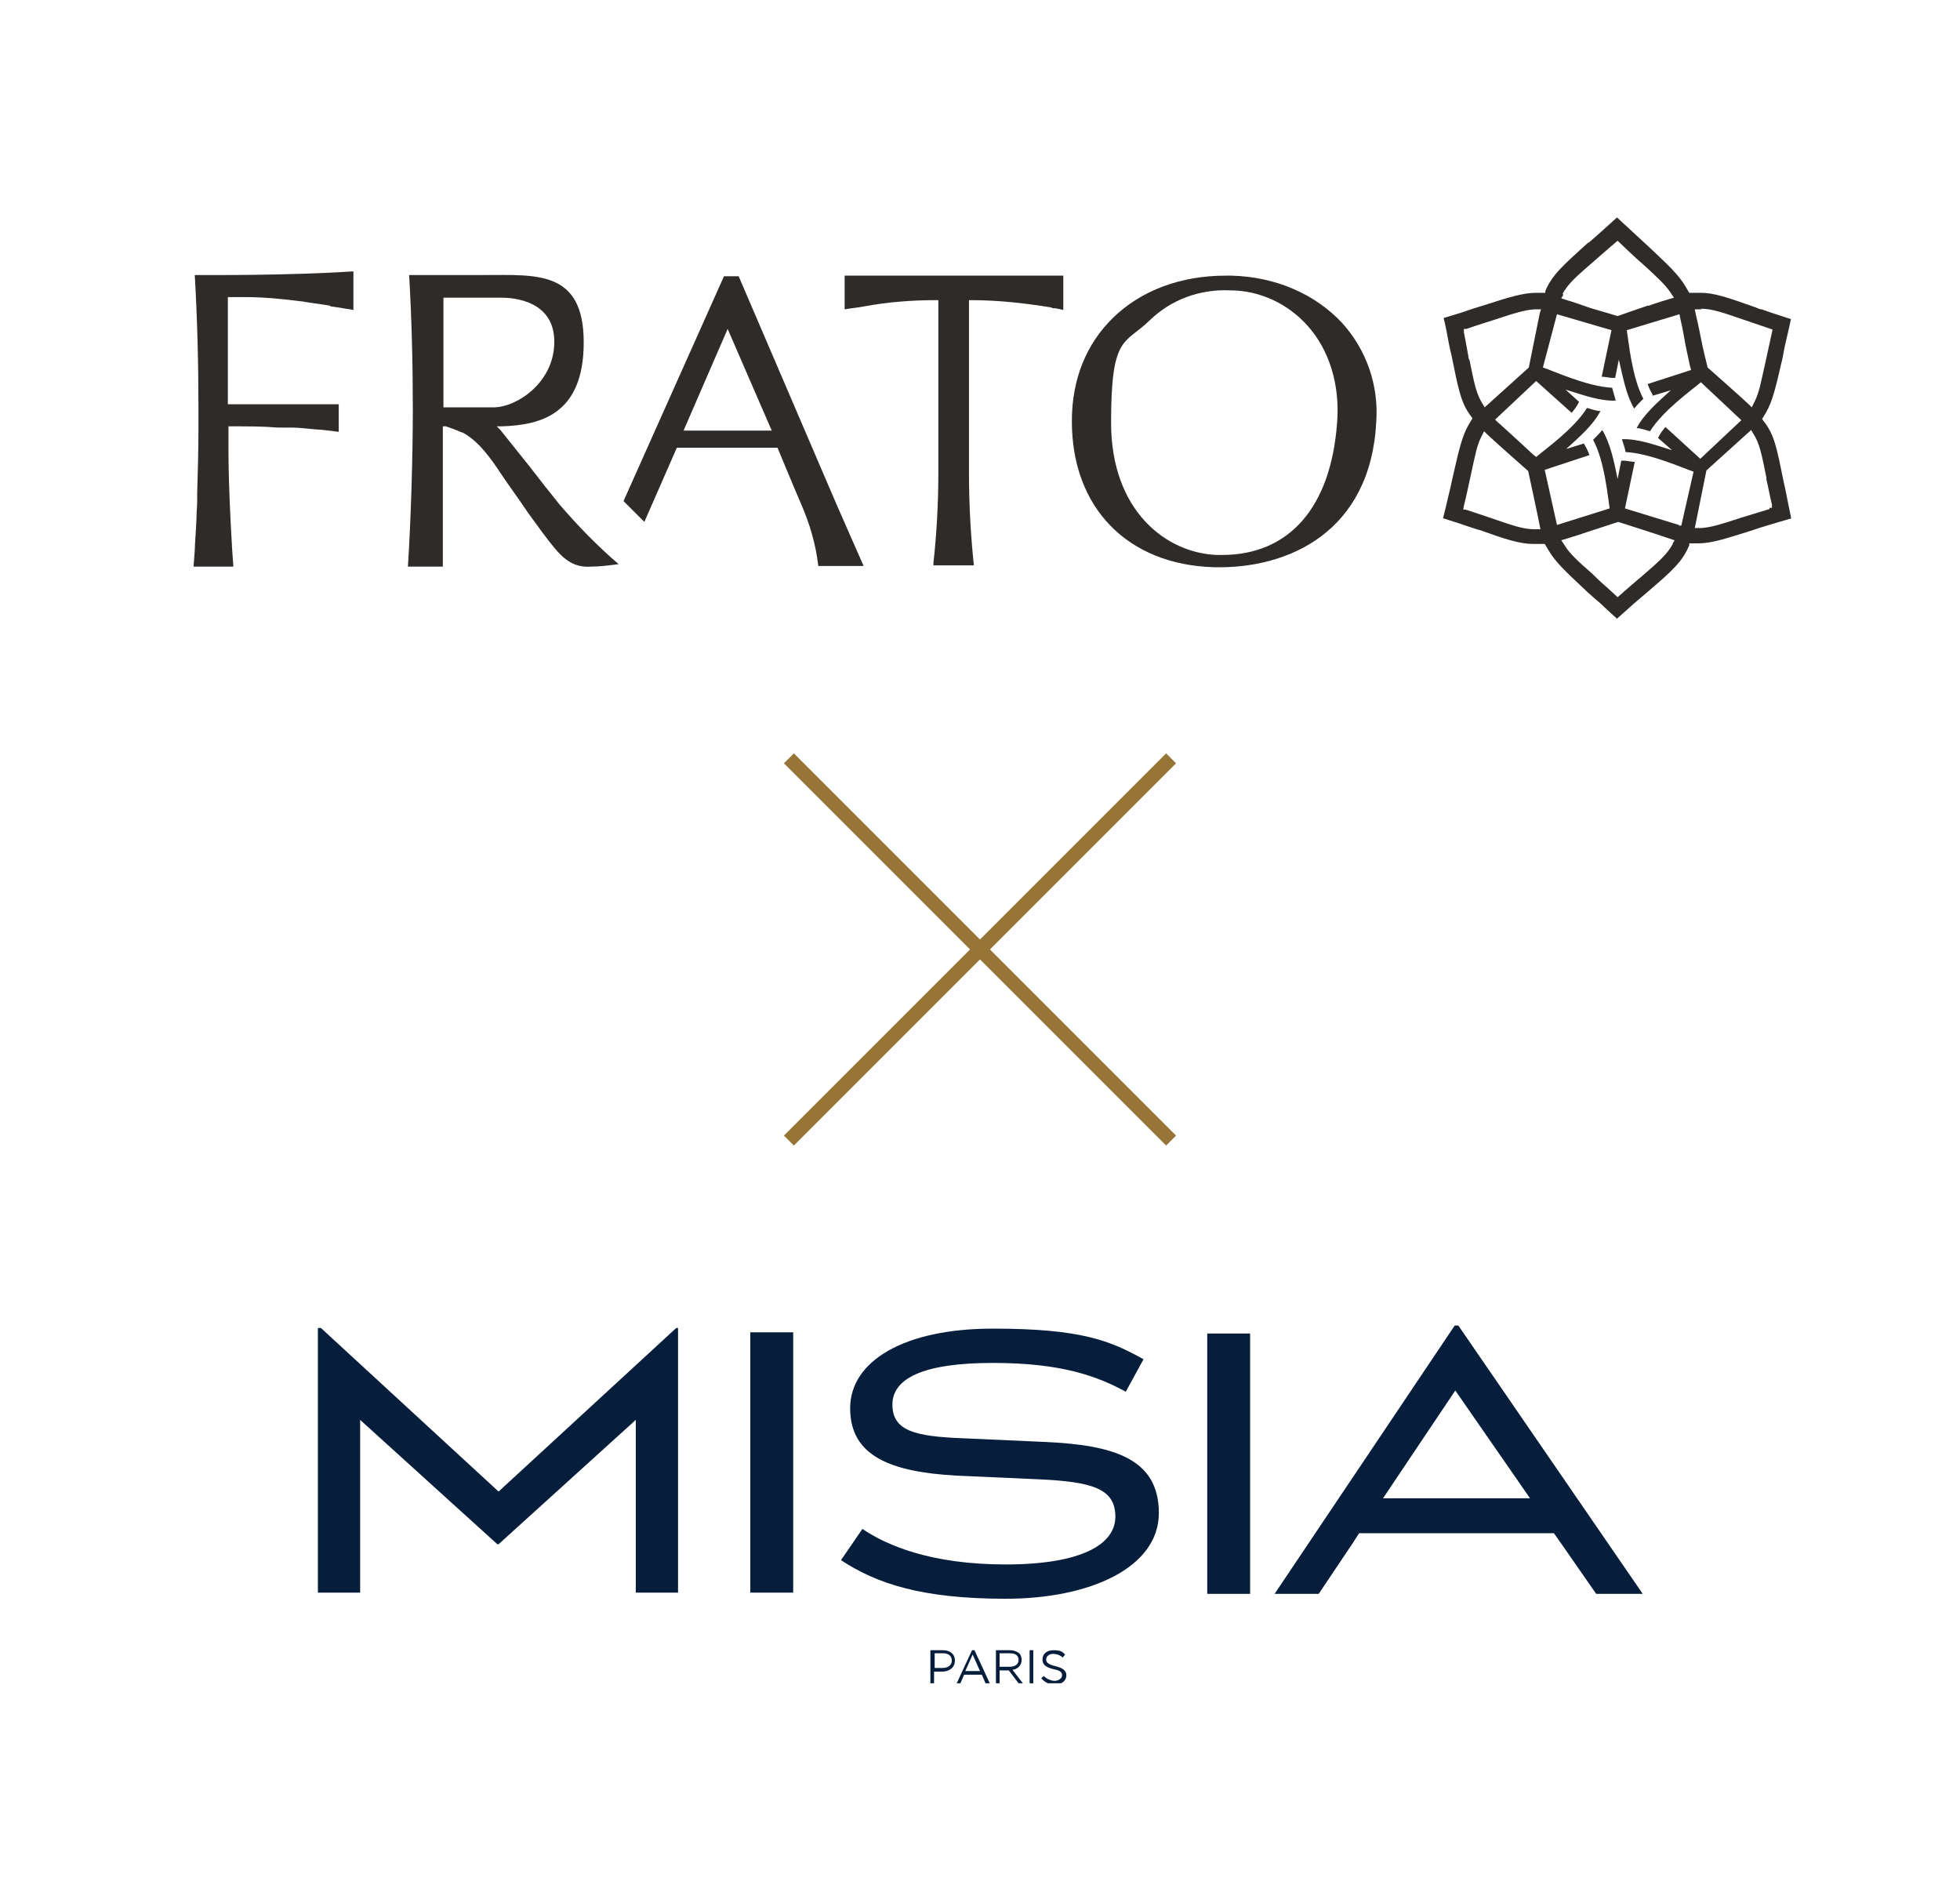
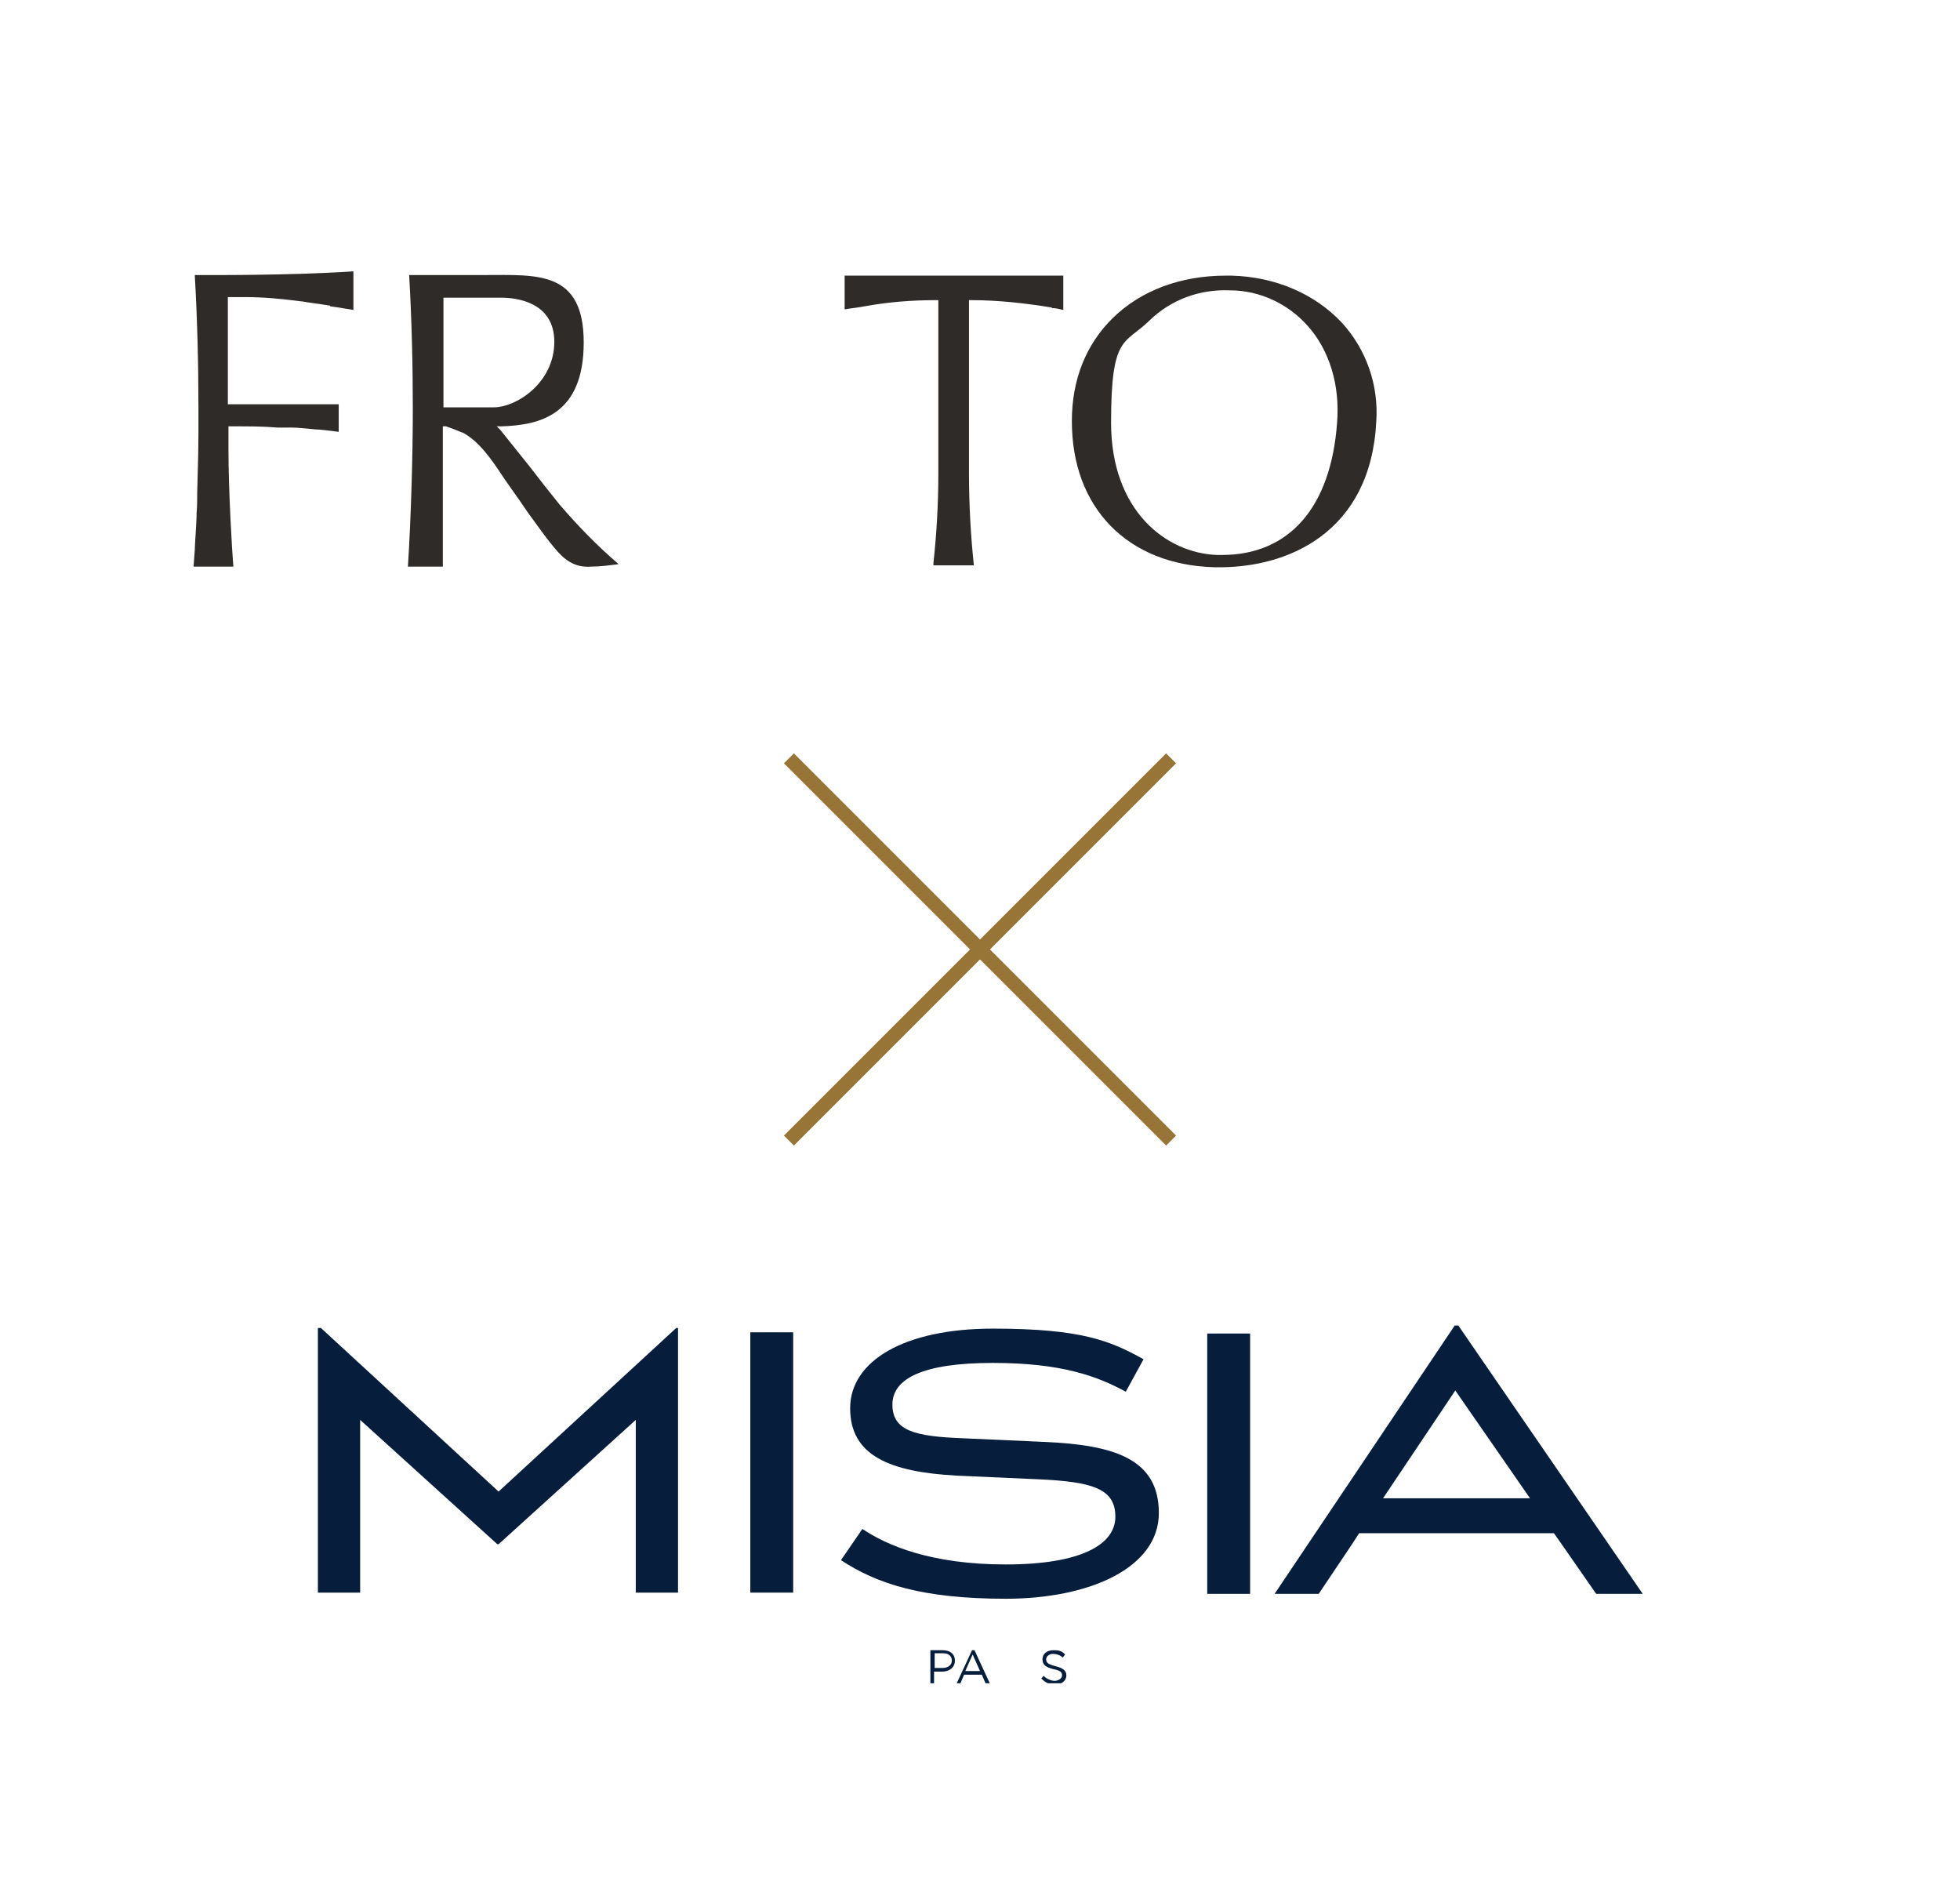
<svg xmlns="http://www.w3.org/2000/svg" id="Layer_1" data-name="Layer 1" version="1.1" viewBox="0 0 320 310">
  <defs>
    <style>
      .cls-1 {
        fill: #2e2b28;
      }

      .cls-1, .cls-2, .cls-3 {
        stroke-width: 0px;
      }

      .cls-2, .cls-4 {
        fill: none;
      }

      .cls-5 {
        clip-path: url(#clippath);
      }

      .cls-4 {
        stroke: #977537;
        stroke-miterlimit: 10;
        stroke-width: 2.3px;
      }

      .cls-3 {
        fill: #061e3b;
      }
    </style>
    <clipPath id="clippath">
      <rect class="cls-2" x="51.9" y="216.4" width="216.2" height="58.4" />
    </clipPath>
  </defs>
  <g id="Grupo_15054" data-name="Grupo 15054">
    <path id="Caminho_41632" data-name="Caminho 41632" class="cls-1" d="M175,68.8c0,14.1,9.1,23.4,23.2,23.8,12.2.3,25.6-5.8,26.5-23.8.4-5.9-1.6-11.7-5.6-16.1-4.4-4.7-10.8-7.5-18-7.7h-1c-7.3,0-13.8,2.4-18.4,6.9-4.4,4.3-6.7,10.1-6.7,16.8M200.8,47.4c4.9,0,9.5,2.2,12.7,5.8,3.5,3.9,5.3,9.6,4.8,15.8-1,13.8-7.8,21.6-18.8,21.6s-.5,0-.8,0c-8.3-.3-17.3-7.2-17.3-21.6s2.2-12.7,6.3-16.7c3.5-3.4,8.2-5.1,13-4.9" />
    <path id="Caminho_41634" data-name="Caminho 41634" class="cls-1" d="M53.9,50c1.5.2,3.1.5,3.8.6v-6.3c-10.8.7-23.5.6-25.9.6.4,6.9.6,14.3.6,21.9v3.2c0,3.5-.1,6.9-.2,10.3,0,1.2,0,2.3-.1,3.4,0,1.7-.3,5.2-.3,6.1l-.2,2.7h6.5c-.2-2.2-.8-12.5-.8-18.9s0-4,0-4h.9c2.4,0,4.8,0,7.1.2.7,0,1.4,0,2.3,0,1.3,0,2.6.2,3.9.3.9,0,2.9.3,3.8.4v-4.5h-18.1v-17.5h2.8c3.1,0,6.1.3,9.2.7h.1c1,.2,2.8.4,4.6.7" />
    <path id="Caminho_41636" data-name="Caminho 41636" class="cls-1" d="M171.8,50.3c.7,0,1.3.2,1.8.3v-5.6h-35.7v5.5c1.2-.2,2.3-.3,3.3-.5,3.8-.7,7.7-1,11.6-1h.4v28.2c0,5.2-.3,10.1-.8,14.7v.4h6.6c-.5-4.7-.8-9.8-.8-15.1v-28.2h.4c4.4,0,8.8.5,13.1,1.2" />
    <path id="Caminho_41637" data-name="Caminho 41637" class="cls-1" d="M75.5,70.6c2.7,1.4,4.8,4.5,6.2,6.6,1.1,1.7,2.7,3.8,4.5,6.5,1.8,2.5,3.2,4.4,4.2,5.6,1.7,2.1,3.4,3.4,6.1,3.2,1.5,0,2.9-.2,4.5-.4-3.5-3-6.7-6.3-9.7-9.8h0c-1.6-2-3.2-4-4.8-6.1-1.6-2-3.2-4-4.8-6h0l-.6-.6h.8c6.3-.2,13.4-1.9,13.4-13.7s-7.7-11-16.1-11h-12.4c.4,6.9.6,14.3.6,21.9s-.3,17.8-.8,25.7h5.7v-11.1c0,0,0-11.8,0-11.8h.5c.9.3,1.7.6,2.6,1M72.4,48.6h9.5c2,0,8.6.5,8.6,7.2s-6.2,10.7-9.9,10.7h-8.2v-17.9Z" />
-     <path id="Caminho_41638" data-name="Caminho 41638" class="cls-1" d="M126.9,73s2.9,7,3.9,9.3c1.4,3.2,2.4,6.6,2.8,10.1h7.4l-4.4-10-16-37.3h-2.4l-16.4,36.7,3.4,3.4,5.3-12.1h16.4,0ZM118.8,53.7l7.2,16.6h-14.4s7.2-16.6,7.2-16.6Z" />
-     <path id="Caminho_41639" data-name="Caminho 41639" class="cls-1" d="M291.2,78.8v-.2c-1.1-5.4-1.5-7.7-3.3-9.9l-.2-.3.6-1c1.1-1.9,1.6-4.1,2.6-8.4h0c.2-.7.3-1.6.5-2.5.3-1.2,1-4.4,1-4.4,0,0-3.4-1.1-4.8-1.6-.4,0-.8-.3-1.2-.4-4.5-1.6-6.6-2.3-8.8-2.3h-1.8l-.6-1c-1.1-1.9-2.7-3.4-6-6.5h0c-1.3-1.2-5.2-4.8-5.2-4.8,0,0-3.3,3-4.6,4.1h-.1c-4.2,3.8-5.9,5.3-7,7.9v.3h-1.4c-2.1,0-4.2.6-8.5,2-1,.3-2.3.7-3.7,1.2-.9.3-3,.9-3,.9,0,0,.3,1.3.4,1.8.3,1.7.6,3.2.9,4.4,1.1,5.4,1.5,7.7,3.2,9.9l.2.3-.6,1c-1.1,1.9-1.6,4.1-2.6,8.5-.2,1-.5,2.2-.8,3.5-.2.9-.8,3.3-.8,3.3,0,0,1.8.6,2.5.8,1.2.4,2.3.8,3.3,1.1h.1c4.2,1.5,6.6,2.3,8.8,2.3s1,0,1.5,0h.4l.6,1c1.1,1.9,2.7,3.4,6,6.5h0c.7.7,1.6,1.4,2.6,2.3.7.7,2.6,2.4,2.6,2.4,0,0,2-1.8,2.8-2.5.7-.6,2-1.7,2-1.7,4.2-3.6,5.9-5.1,7-7.8v-.3h1.5c2.1,0,4.2-.7,8.4-2h0c1.7-.6,3.8-1.2,6.5-2h.2v-.3c-.5-2.3-.8-4.1-1.2-5.8M277.7,50.4c1.8,0,3.5.6,7,1.8l4.7,1.6-1.2,5.5c-.7,3.1-1,4.8-1.7,6.2l-.5,1-.5-.5c-.7-.7-6.7-6-6.7-6,0,0-.8-3.2-1-4.3,0,0-.6-3.1-.9-4.2l-.2-1h1.1M255.1,48c.9-1.7,2.3-2.9,5.3-5.5,1-.9,3.7-3.2,3.7-3.2,0,0,3,2.9,4.1,3.8h0c2.4,2.2,3.6,3.3,4.5,4.6l.6.9-.7.2c-1,.3-2,.6-3.4,1.1h-.2c-1.5.5-4.9,1.7-4.9,1.7,0,0-3.3-1-4.4-1.3-1.5-.5-2.8-1-3.9-1.3l-.9-.3.3-.5v-.2ZM239.8,58.6h0c-.2-1.3-.5-2.7-.8-4.4v-.5h.4c2-.7,3.7-1.2,4.9-1.6,3-1,4.7-1.5,6.2-1.6h1.1l-.2.6c-.2,1-1.8,8.9-1.8,8.9l-7.2,6.5-.3-.5c-1.1-1.7-1.4-3.4-2.2-7.3M250.9,86.4h-.4c-1.8,0-3.5-.6-7-1.8-1.2-.4-2.6-.9-4.2-1.4h-.4c0,0,.1-.6.1-.6.5-2,.8-3.6,1.1-4.9h0c.7-3.2,1-4.9,1.7-6.3l.5-1,.5.5c.7.7,6.7,6,6.7,6,0,0,1.6,7.4,1.8,8.5l.2,1h-.6ZM273.1,88.8c-.9,1.7-2.3,2.9-5.3,5.5-.4.3-.8.7-1.3,1.1-.6.5-2.4,2.1-2.4,2.1,0,0-1.7-1.6-2.3-2.1-.7-.6-1.3-1.2-1.8-1.7h0c-2.4-2.1-3.7-3.3-4.5-4.6l-.6-.9s2.7-.8,4.1-1.3l5.2-1.7s7.2,2.3,8.3,2.7l.9.3-.3.5h0ZM274.1,85.7l-8.8-2.7,1.6-7.6c-.6,0-1.3-.2-1.9-.2h-.3l-.6,3c-.6-3-1.2-5.8-2.5-8-.5.6-1,1.1-1.5,1.6,1.9,3.5,2.4,9.4,2.7,11.2h0l-8.6,2.7-2-9,7.3-2.4c-.2-.6-.5-1.2-.8-1.7,0,0,0,0-.1-.2l-2.9.9c2.2-2,4.4-3.9,5.6-6.2-.7,0-1.4-.3-2.2-.5-2.1,3.4-6.9,6.8-8.3,8l-.5-.4c-1.5-1.4-2.8-2.6-3.8-3.5-.7-.6-1.4-1.3-2-1.8l-.4-.4,6.7-6.3,5.8,5.2c.4-.5.8-1,1.1-1.6,0,0,0,0,.1-.2l-2.2-2c2.9.9,5.6,1.9,8.2,1.8-.2-.7-.4-1.4-.6-2.1-4.2-.2-9.9-2.9-11.3-3.3l2.3-8.7,8.9,2.6-1.6,7.6c.6,0,1.3.2,1.9.2h.3l.6-3c.7,3,1.2,5.8,2.5,8,.5-.6,1-1.1,1.5-1.6-1.9-3.6-2.4-9.4-2.7-11.2l8.6-2.6.2,1c.2.8.4,1.8.6,3l.2,1.1.7,3.3.2.7-7.1,2.3c.2.6.5,1.2.8,1.7v.2c.1,0,3-.9,3-.9-2.2,2-4.4,3.9-5.6,6.2.7,0,1.4.3,2.2.5,2.1-3.4,6.9-6.8,8.3-8l6.6,6.2-6.7,6.3-5.7-5.2c-.4.5-.8,1-1.1,1.6,0,0,0,0-.1.2l2.3,2c-2.9-.9-5.6-1.9-8.2-1.8.2.7.5,1.4.6,2.1,4,.2,9.3,2.6,11.1,3.2l-2,8.8h-.4ZM288.9,83.1c-2,.6-3.6,1.1-4.9,1.5h0c-3,1-4.7,1.5-6.2,1.6h-1.1l1.9-9.4,7.3-6.6.3.5c1.1,1.7,1.4,3.4,2.2,7.3v.3c.3,1.2.5,2.5.9,4.1v.5h-.4v.2Z" />
  </g>
  <g id="Grupo_15057" data-name="Grupo 15057">
    <line id="Linha_11" data-name="Linha 11" class="cls-4" x1="191.2" y1="123.8" x2="128.8" y2="186.2" />
    <line id="Linha_12" data-name="Linha 12" class="cls-4" x1="128.8" y1="123.8" x2="191.2" y2="186.2" />
  </g>
  <g id="Grupo_15069" data-name="Grupo 15069">
    <path id="Caminho_41688" data-name="Caminho 41688" class="cls-3" d="M237.6,227l12.2,17.6h-24s11.8-17.6,11.8-17.6ZM237.5,216.4l-29.4,43.8h7.2l5.5-8.2,1.1-1.7h31.8l1.2,1.7,5.7,8.2h7.6l-30.1-43.8h-.6Z" />
    <g id="Grupo_15068" data-name="Grupo 15068">
      <g class="cls-5">
        <g id="Grupo_15067" data-name="Grupo 15067">
          <path id="Caminho_41689" data-name="Caminho 41689" class="cls-3" d="M169.6,241.5l-13.4-.6c-11-.6-17.4-3.3-17.4-11s8.8-13,23.3-13,19.2,2,24.6,5l-2.9,5.3c-4.6-2.5-10.4-4.7-21.7-4.7s-16.4,2.5-16.4,6.8,3.7,5.2,11.5,5.5l13.4.6c11.2.5,18.6,2.7,18.6,11.6s-11.2,14-25,14-21.1-2.5-26.9-6.3l3.5-5.1c4,2.7,11.2,5.8,23.4,5.8s17.9-3.2,17.9-7.8-3.8-5.7-12.5-6.1" />
          <rect id="Retângulo_1398" data-name="Retângulo 1398" class="cls-3" x="197.1" y="217.7" width="7" height="42.5" />
          <rect id="Retângulo_1399" data-name="Retângulo 1399" class="cls-3" x="122.5" y="217.5" width="7" height="42.5" />
          <path id="Caminho_41690" data-name="Caminho 41690" class="cls-3" d="M151.9,269.4h2c1.2,0,2,.6,2,1.7h0c0,1.2-1,1.8-2.1,1.8h-1.3v1.9h-.6v-5.4h0ZM153.9,272.3c.9,0,1.5-.5,1.5-1.2h0c0-.8-.6-1.2-1.4-1.2h-1.4v2.4h1.3Z" />
          <path id="Caminho_41691" data-name="Caminho 41691" class="cls-3" d="M158.5,269.4h.6l2.5,5.4h-.7l-.6-1.4h-2.9l-.6,1.4h-.6l2.5-5.4h-.2ZM160,272.8l-1.2-2.7-1.2,2.7h2.5,0Z" />
-           <path id="Caminho_41692" data-name="Caminho 41692" class="cls-3" d="M162.6,269.4h2.3c.6,0,1.1.2,1.5.5.3.3.4.7.4,1.1h0c0,.8-.6,1.5-1.5,1.6l1.7,2.2h-.7l-1.6-2.1h-1.5v2.1h-.6v-5.4h0ZM164.9,272.1c.8,0,1.4-.4,1.4-1.1h0c0-.7-.5-1.1-1.4-1.1h-1.7v2.2h1.7Z" />
-           <rect id="Retângulo_1400" data-name="Retângulo 1400" class="cls-3" x="168.1" y="269.4" width=".6" height="5.4" />
          <path id="Caminho_41693" data-name="Caminho 41693" class="cls-3" d="M170,274l.4-.4c.5.5,1.2.8,1.8.8s1.2-.4,1.2-.9h0c0-.5-.3-.8-1.4-1-1.2-.3-1.8-.7-1.8-1.6h0c0-.9.7-1.5,1.8-1.5s1.4.2,1.9.7l-.4.5c-.4-.4-1-.6-1.6-.6s-1.1.4-1.1.9h0c0,.5.3.8,1.5,1.1,1.2.3,1.8.7,1.8,1.5h0c0,.9-.8,1.5-1.8,1.5s-1.6-.3-2.2-.9" />
          <path id="Caminho_41694" data-name="Caminho 41694" class="cls-3" d="M110.4,216.8l-29,26.7-29-26.7h-.5v43.2h6.9v-28.2l22.4,20.3h.2l22.4-20.3v28.2h6.9v-43.2h-.5.2Z" />
        </g>
      </g>
    </g>
  </g>
</svg>